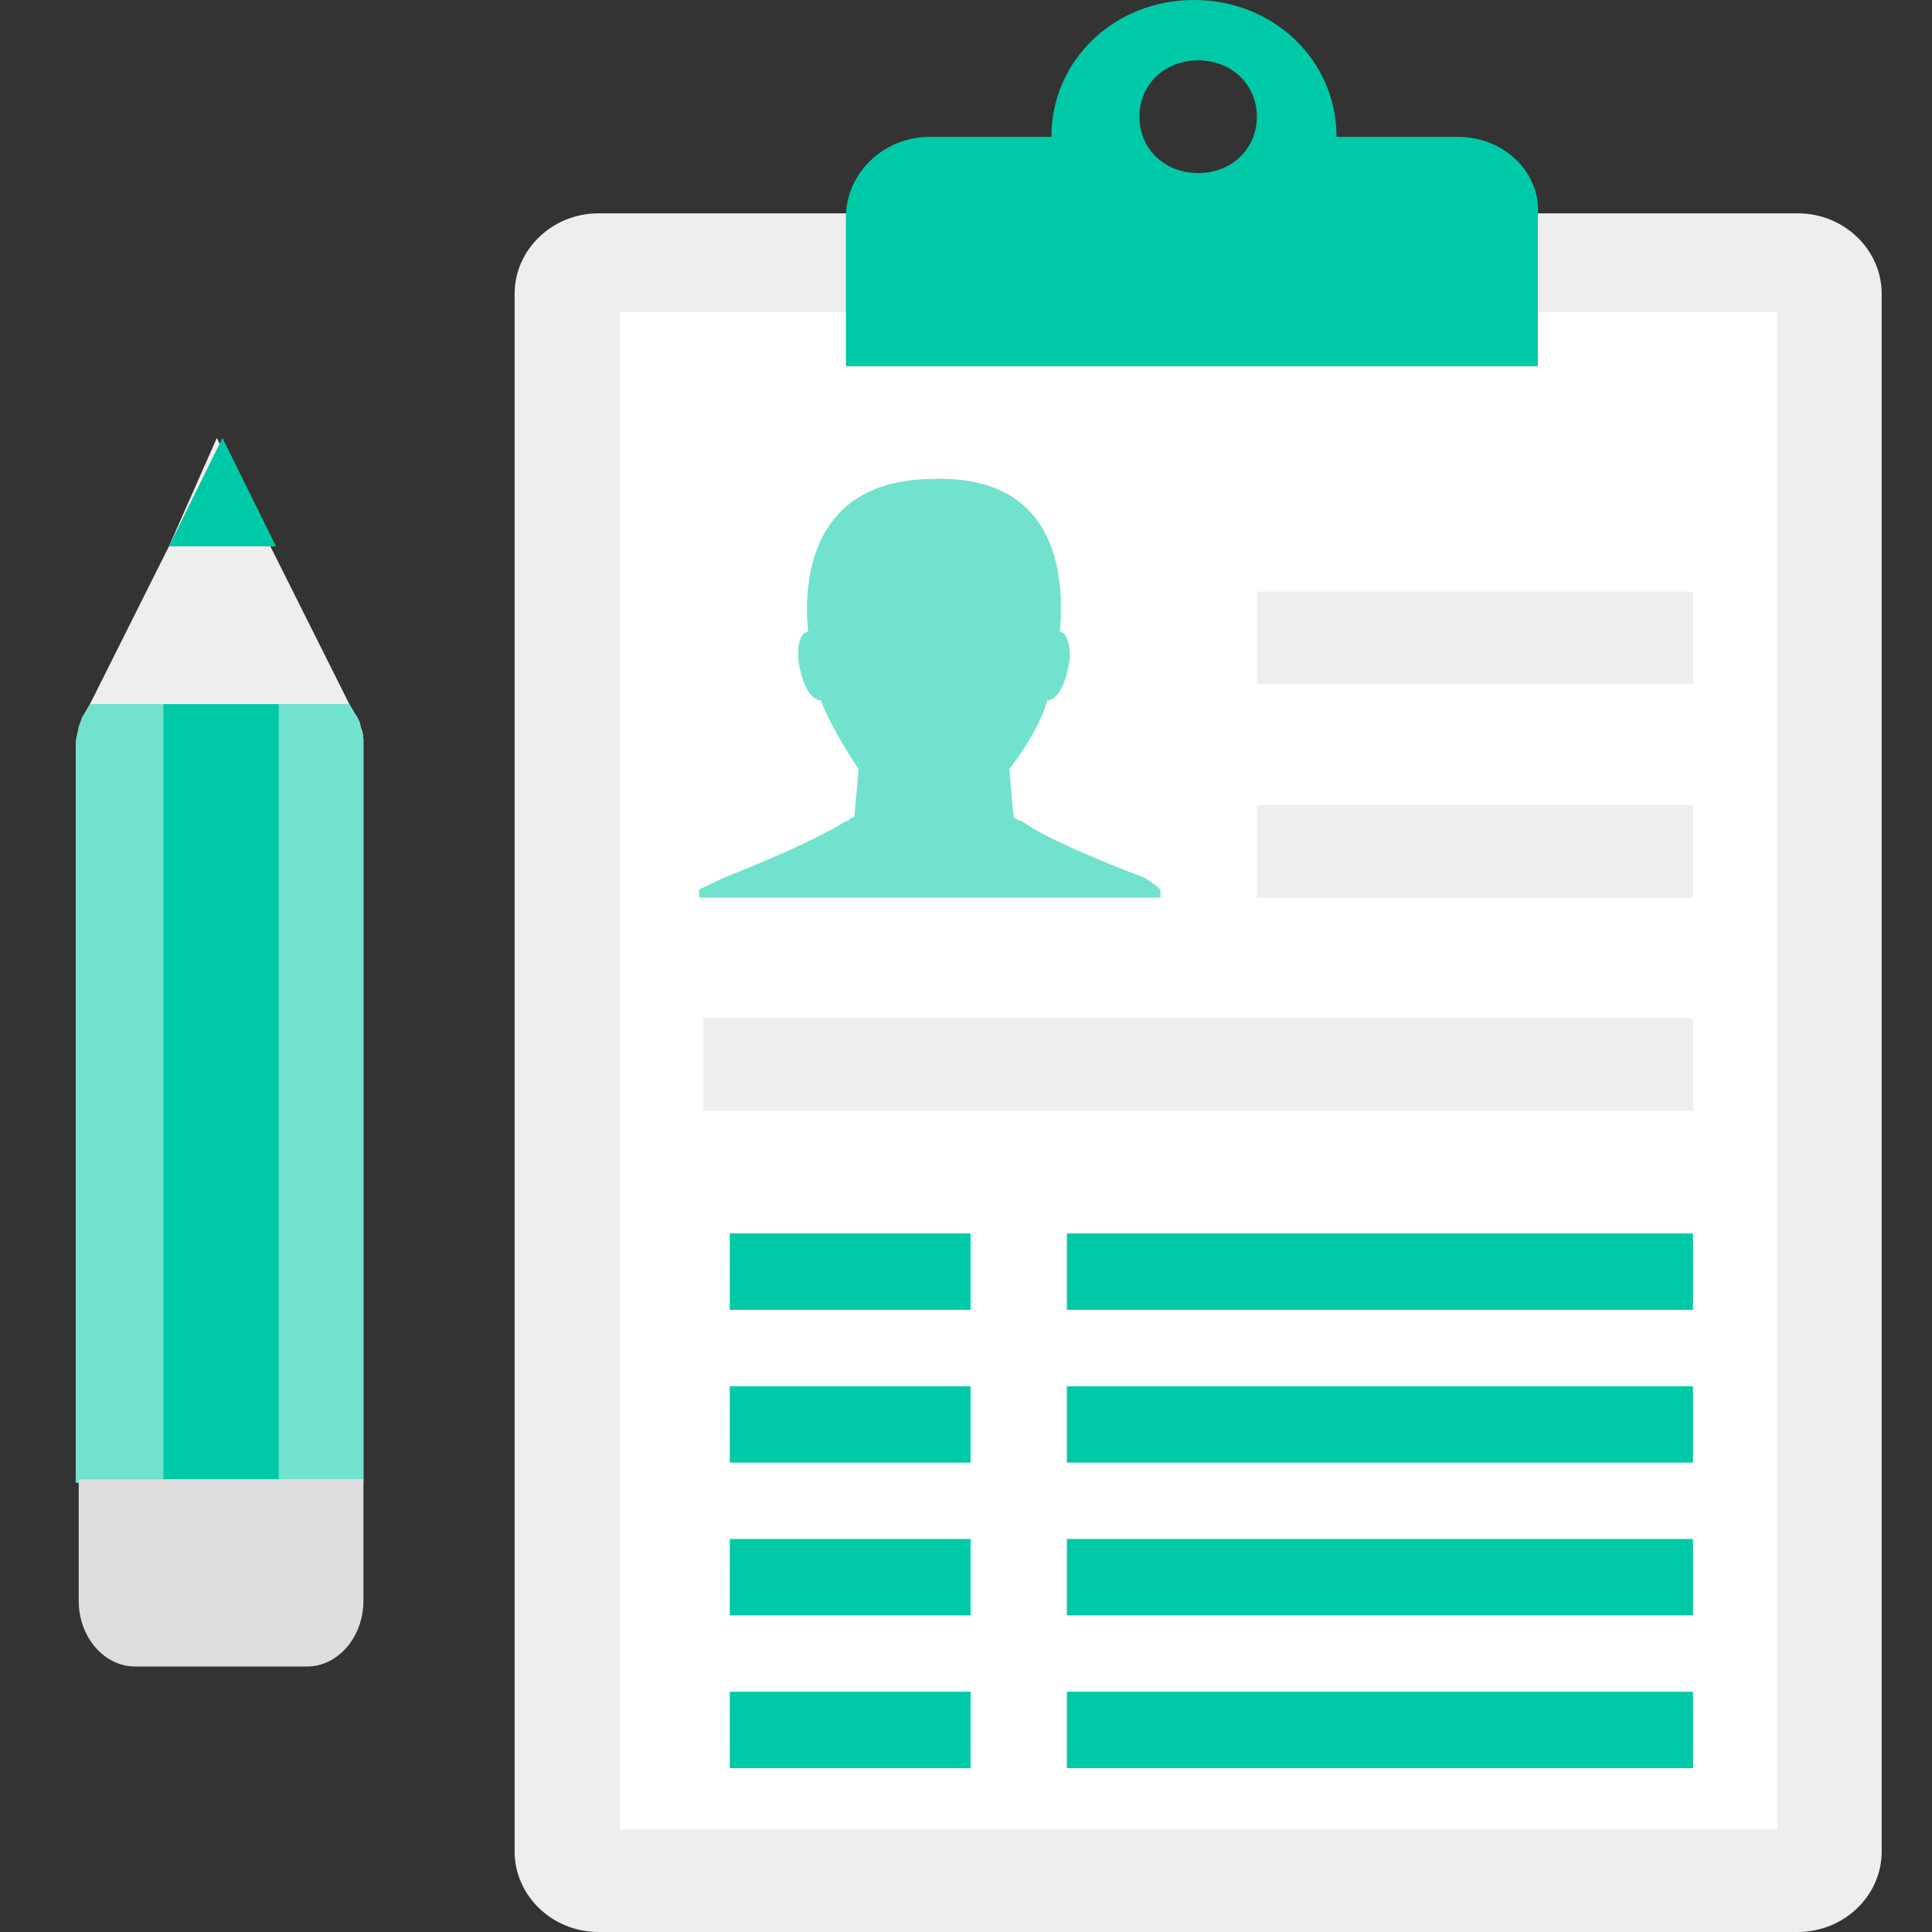
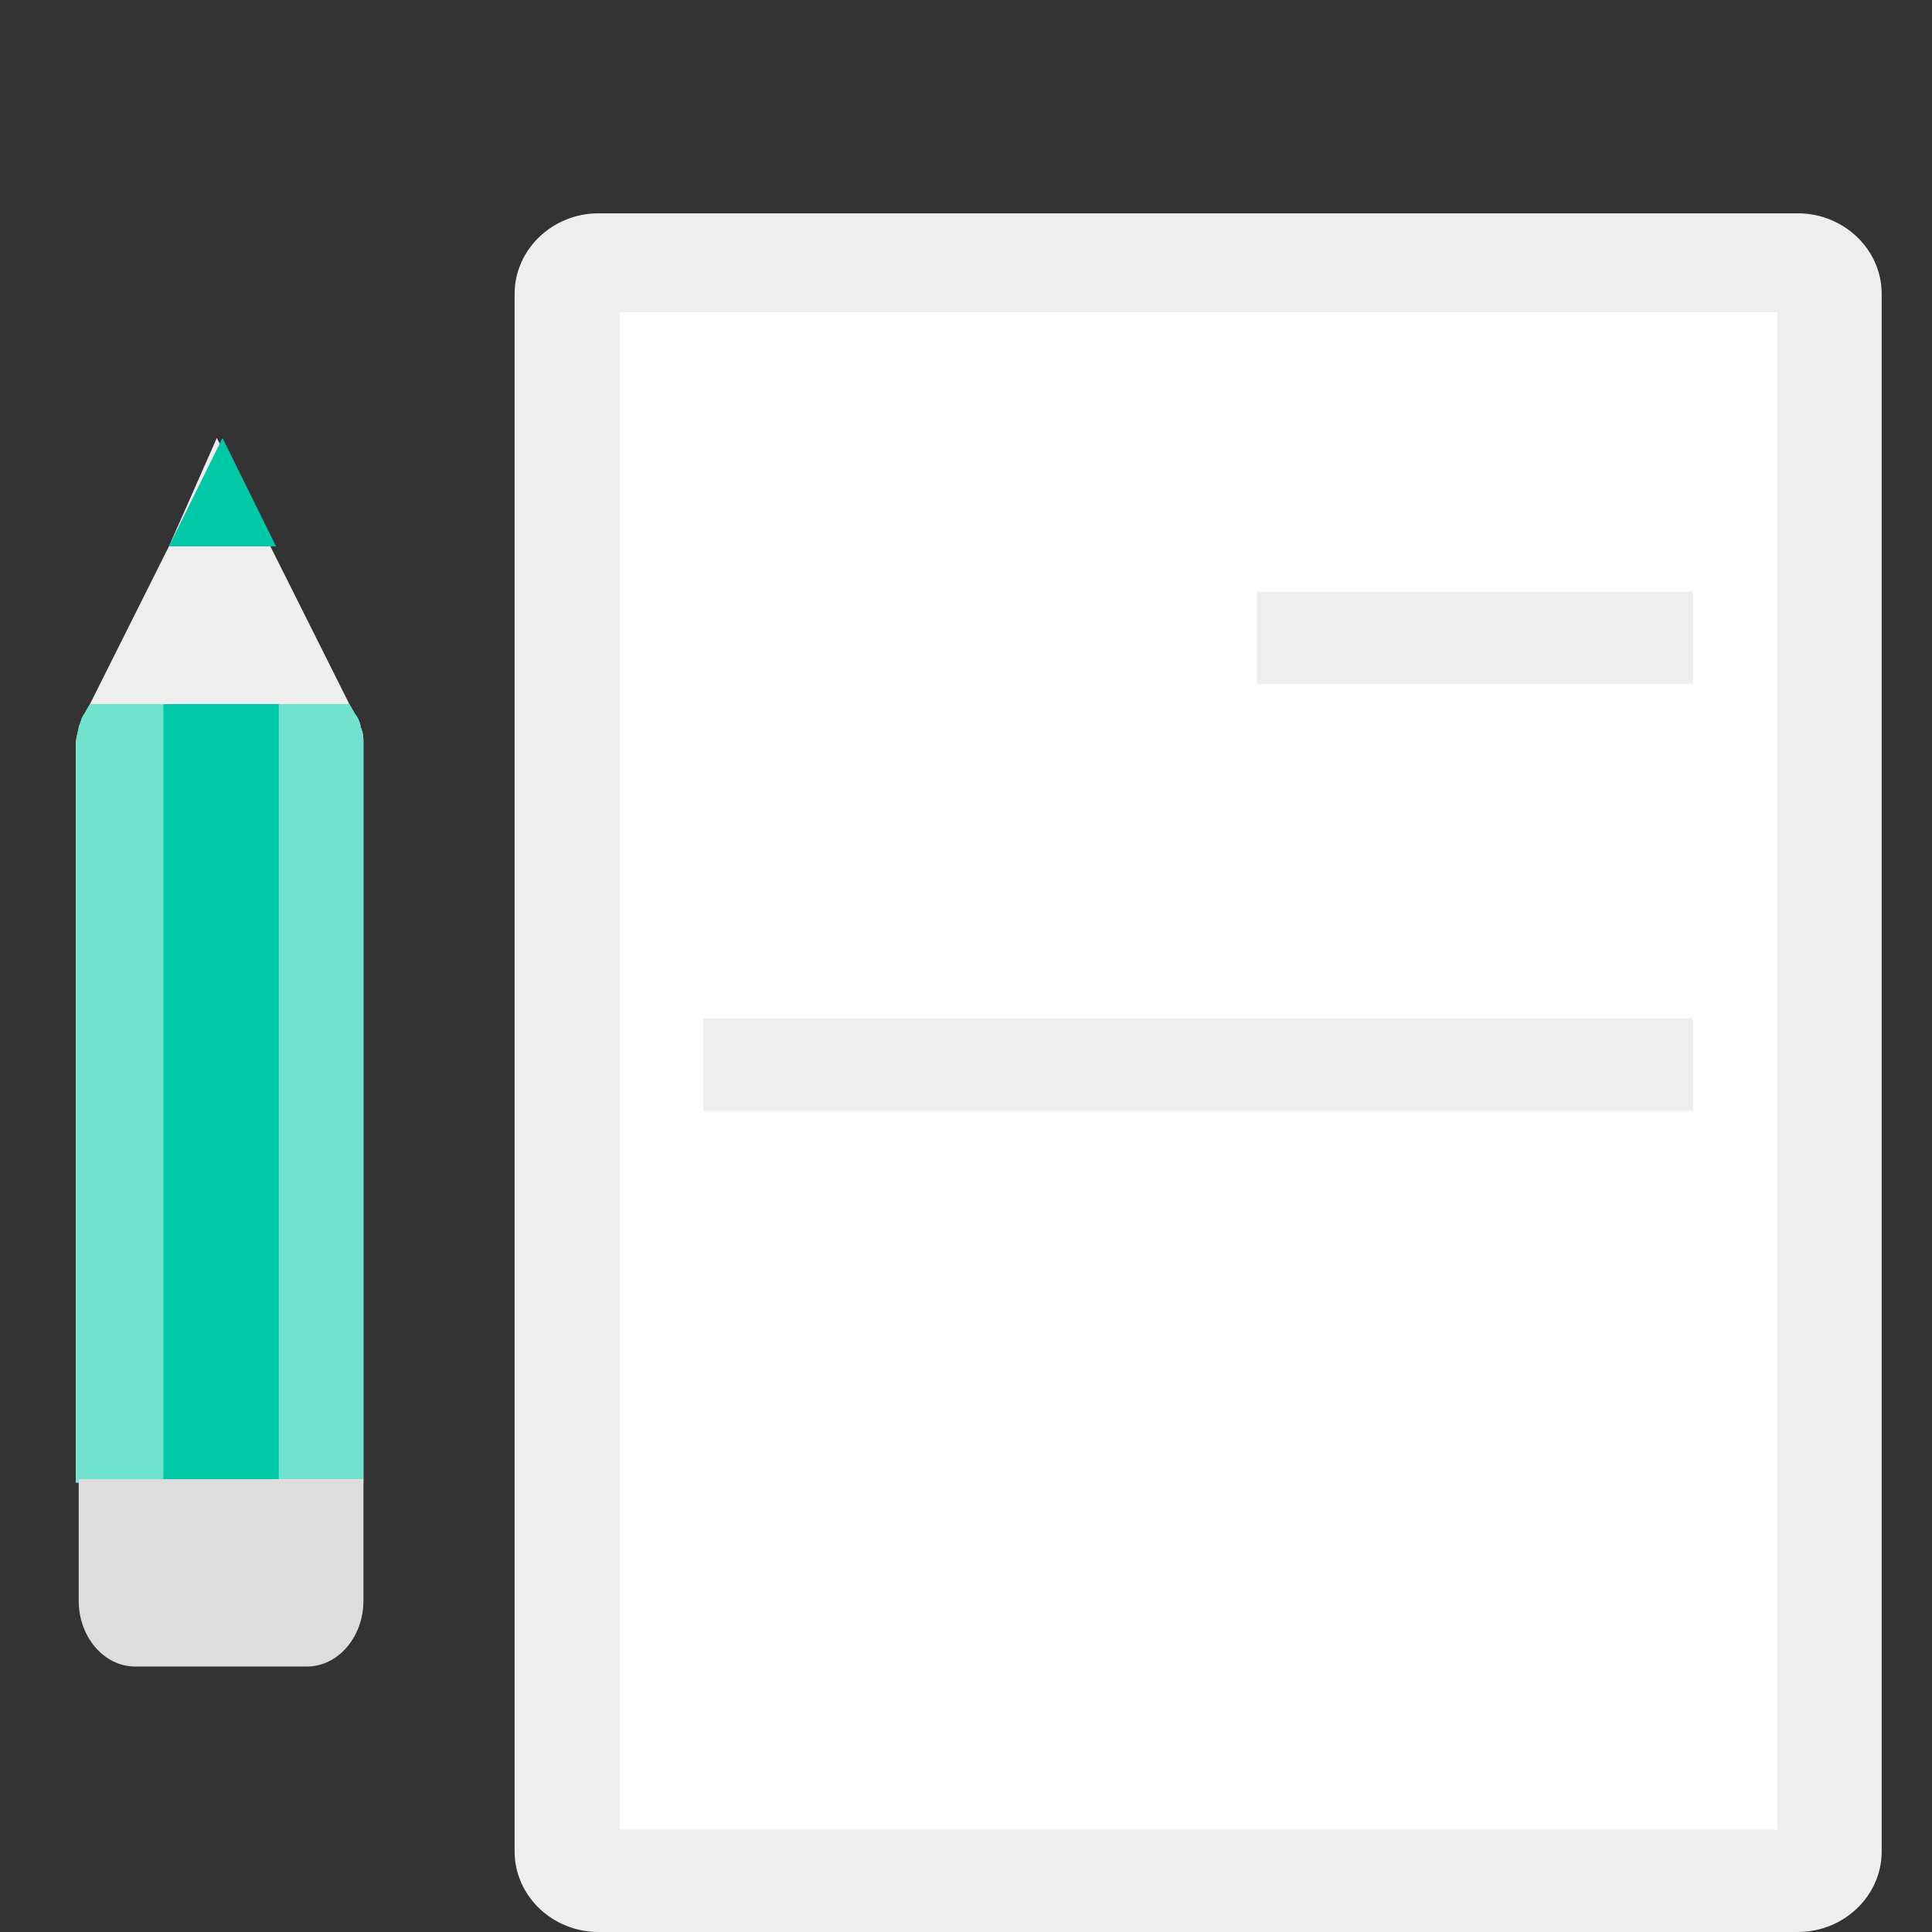
<svg xmlns="http://www.w3.org/2000/svg" viewBox="0 0 550 550">
  <rect x="0" y="0" width="550" height="550" fill="#333333" stroke="none" />
  <path fill="#EEE" d="M511.802 60.729H170.376c-13.131 0-23.876 10.313-23.876 22.917v443.437c0 12.604 10.745 22.917 23.876 22.917h341.425c13.132 0 23.876-10.313 23.876-22.917V83.646c.001-12.604-10.743-22.917-23.875-22.917" />
  <path fill="#FFF" d="M176.465 88.871h329.487V520.85H176.465z" />
-   <path fill="#00C9A7" d="M415.104 38.959h-34.62C380.484 17.187 362.577 0 339.895 0s-40.589 17.187-40.589 38.959h-34.619c-13.132 0-23.876 10.313-23.876 22.917v42.396h196.976V61.875c1.192-12.604-9.552-22.916-22.683-22.916m-74.015 10.312c-9.551 0-16.715-6.875-16.715-16.042s7.163-16.042 16.715-16.042c9.55 0 16.714 6.875 16.714 16.042s-7.163 16.042-16.714 16.042" />
-   <path fill="#EEE" d="M357.803 168.438h124.153v26.354H357.803zM357.803 229.167h124.153v26.354H357.803zM200.22 289.896h281.736v26.354H200.22z" />
-   <path fill="#00C9A7" d="M207.756 394.629h68.55v21.745h-68.55zm0-43.492h68.55v21.746h-68.55zm0 86.982h68.55v21.744h-68.55zm0 43.49h68.55v21.746h-68.55zm95.97-86.98h178.23v21.745h-178.23zm0-43.492h178.23v21.746h-178.23zm0 86.982h178.23v21.744h-178.23zm0 43.49h178.23v21.746h-178.23z" />
-   <path fill="#71E2CD" d="M330.345 253.229v2.292H199.029v-2.292l7.163-3.438c11.937-4.584 27.457-11.458 34.62-16.042 1.194 0 1.194-1.146 2.388-1.146 0 0 1.194-12.604 1.194-13.75 0 0-7.163-10.313-10.745-19.479-2.388 0-4.776-3.438-5.969-9.167s0-10.313 2.388-10.313c-1.194-11.458-1.194-43.541 35.814-43.541 37.009-1.146 37.009 30.937 35.813 43.541 2.389 0 3.583 5.729 2.389 10.313-1.193 5.729-3.582 9.167-5.969 9.167-2.388 9.167-10.744 19.479-10.744 19.479 0 1.146 1.193 13.75 1.193 13.75s1.193 1.146 2.387 1.146c5.969 4.584 22.683 11.458 34.62 16.042-.001.001 2.387 1.147 4.774 3.438" />
+   <path fill="#EEE" d="M357.803 168.438h124.153v26.354H357.803zM357.803 229.167v26.354H357.803zM200.22 289.896h281.736v26.354H200.22z" />
  <path fill="#EEE" d="M103.457 421.12V211.65c0-1.87 0-2.805-.802-4.675 0-.936-.803-2.806-1.605-3.741l-1.605-2.805-22.469-44.887-15.247-30.86-13.642 30.86-22.469 44.887-1.605 2.805c-.802.936-.802 1.87-1.605 3.741 0 .935-.802 2.806-.802 4.675v210.406h81.853v-.936z" />
  <g fill="#71E2CD">
    <path d="M103.457 421.12V211.65c0-1.87 0-2.805-.802-4.675 0-.936-.803-2.806-1.605-3.741l-1.605-2.805H79.383V421.12zM46.481 421.12V200.429H25.617l-1.605 2.806c-.802.935-.802 1.87-1.605 3.74 0 .935-.802 2.806-.802 4.676v210.405h24.876z" />
  </g>
  <path fill="#00C9A7" d="M48.086 155.542h30.495l-15.248-30.859zM46.481 200.429h32.902V421.12H46.481z" />
  <path fill="#DDD" d="M22.407 421.12v34.601c0 10.286 7.223 18.702 16.05 18.702h48.951c8.828 0 16.05-8.416 16.05-18.702V421.12z" />
</svg>